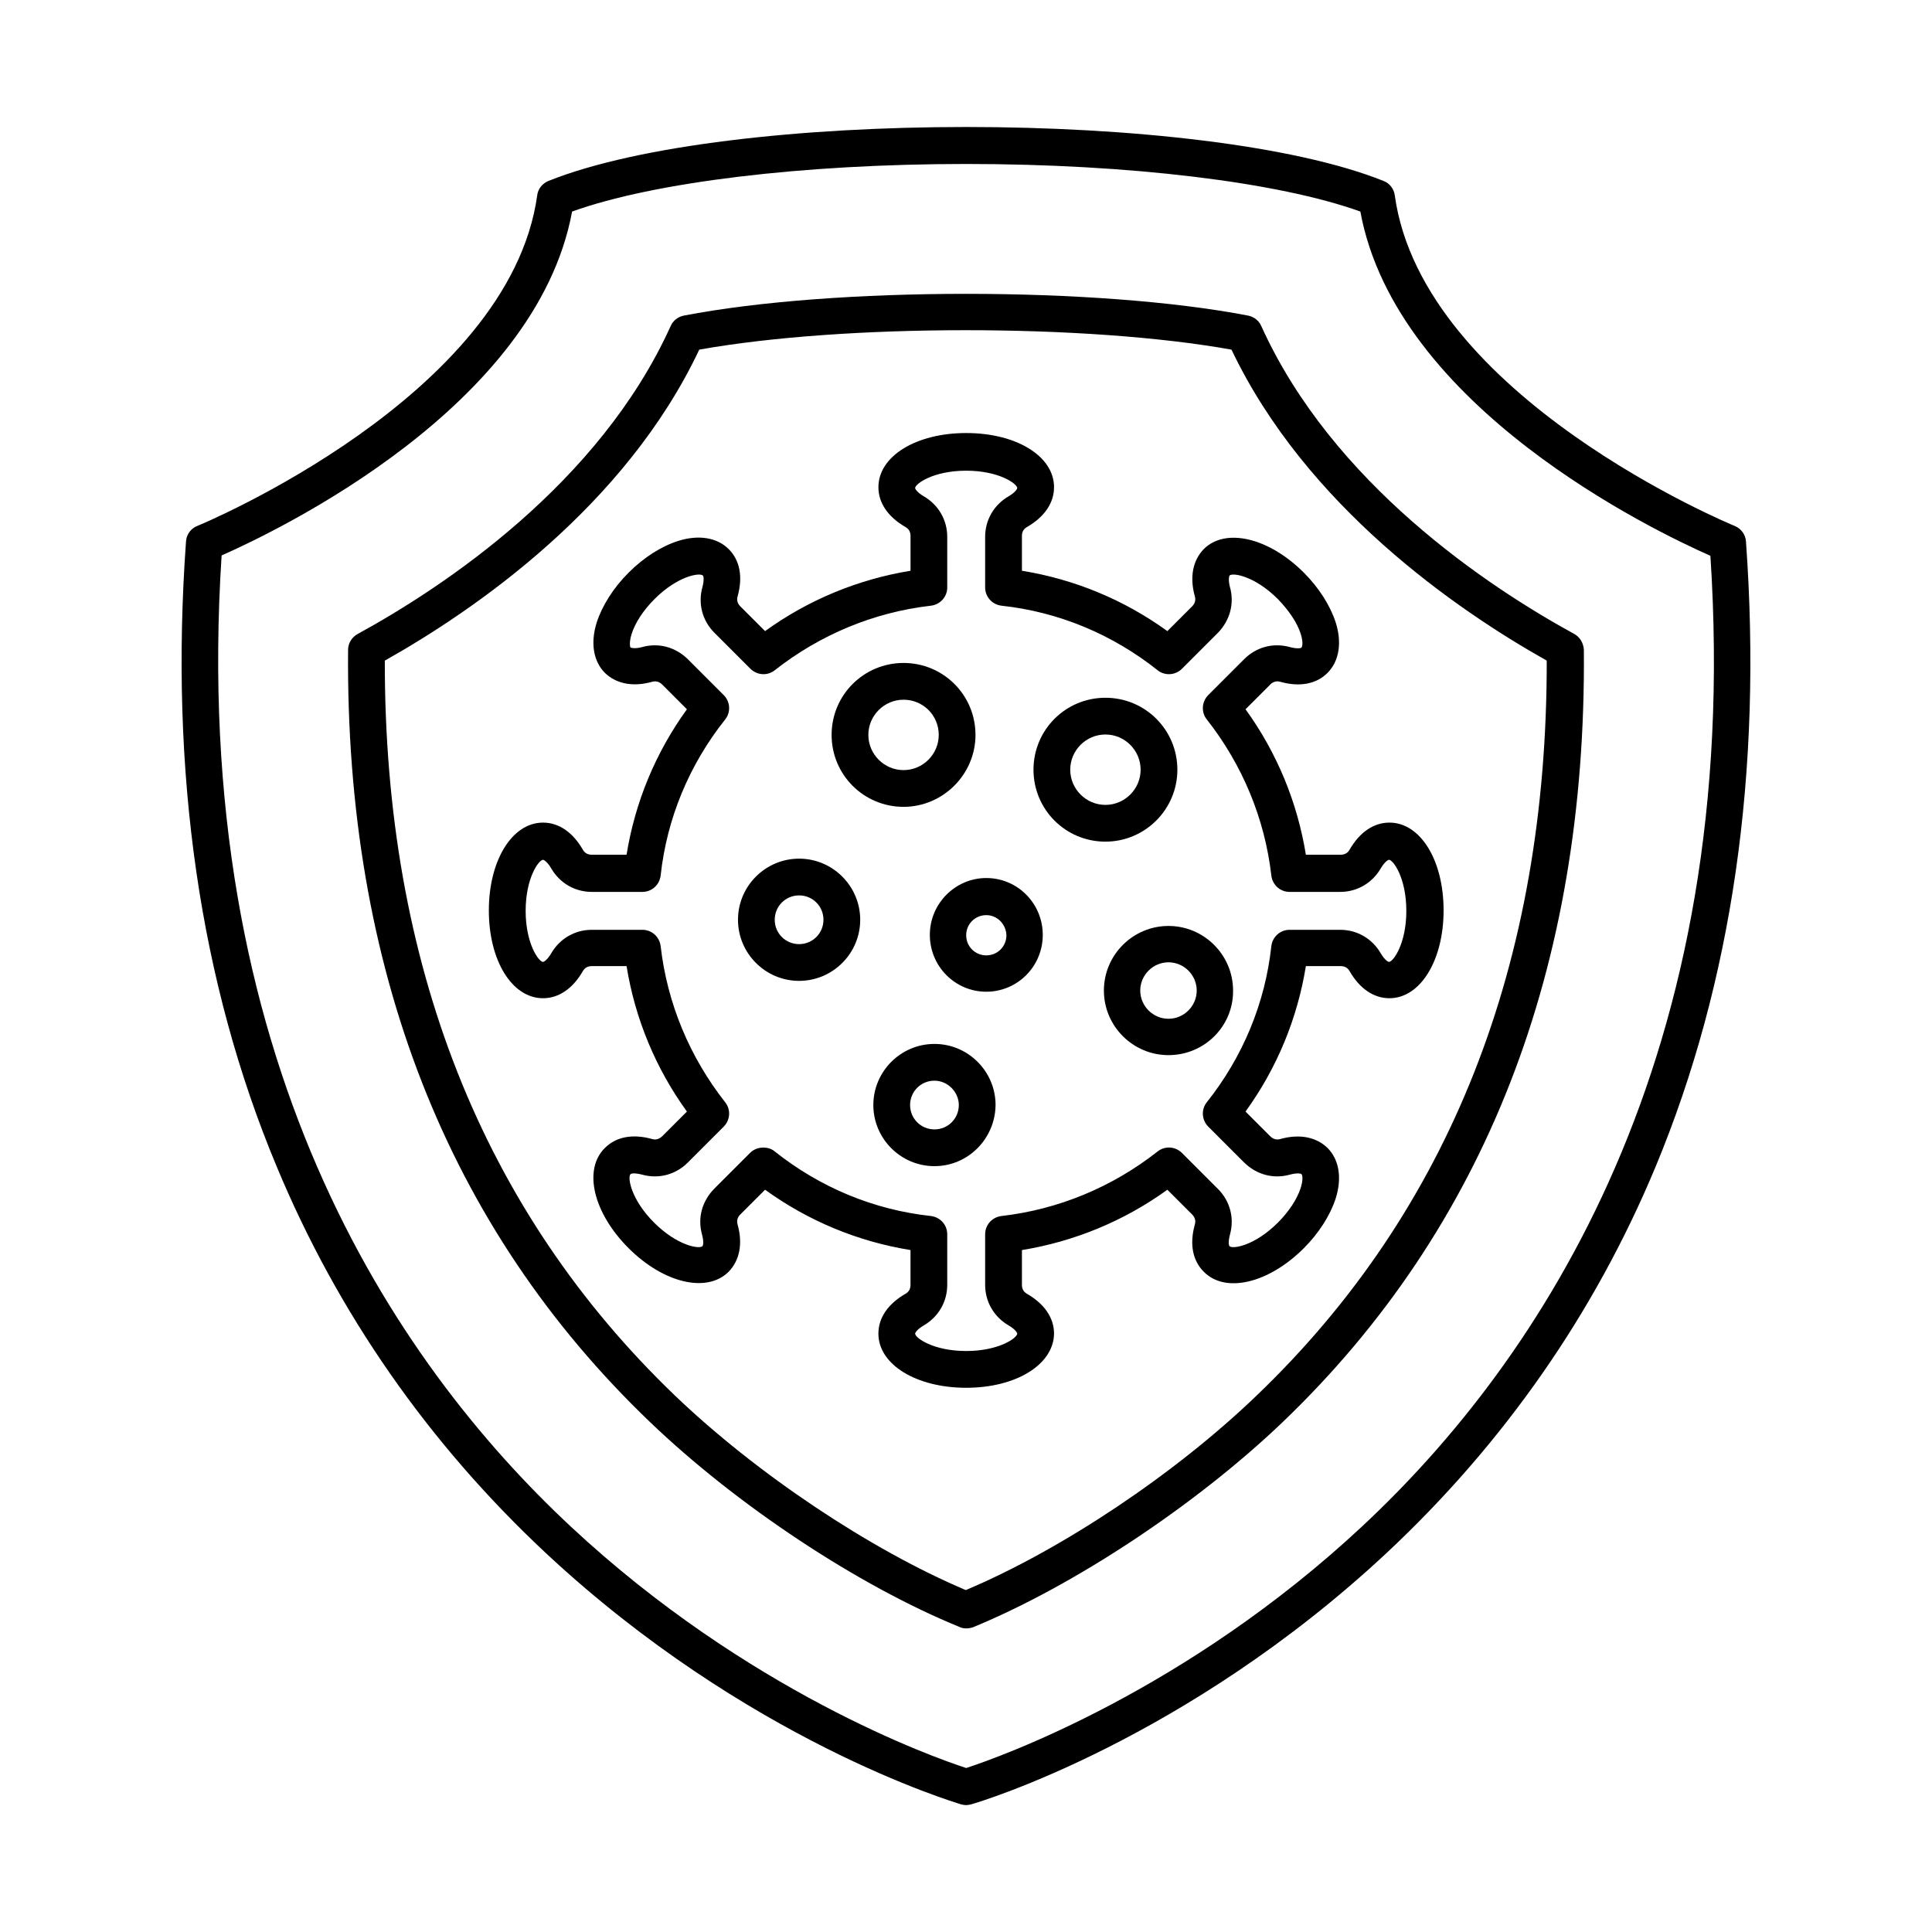
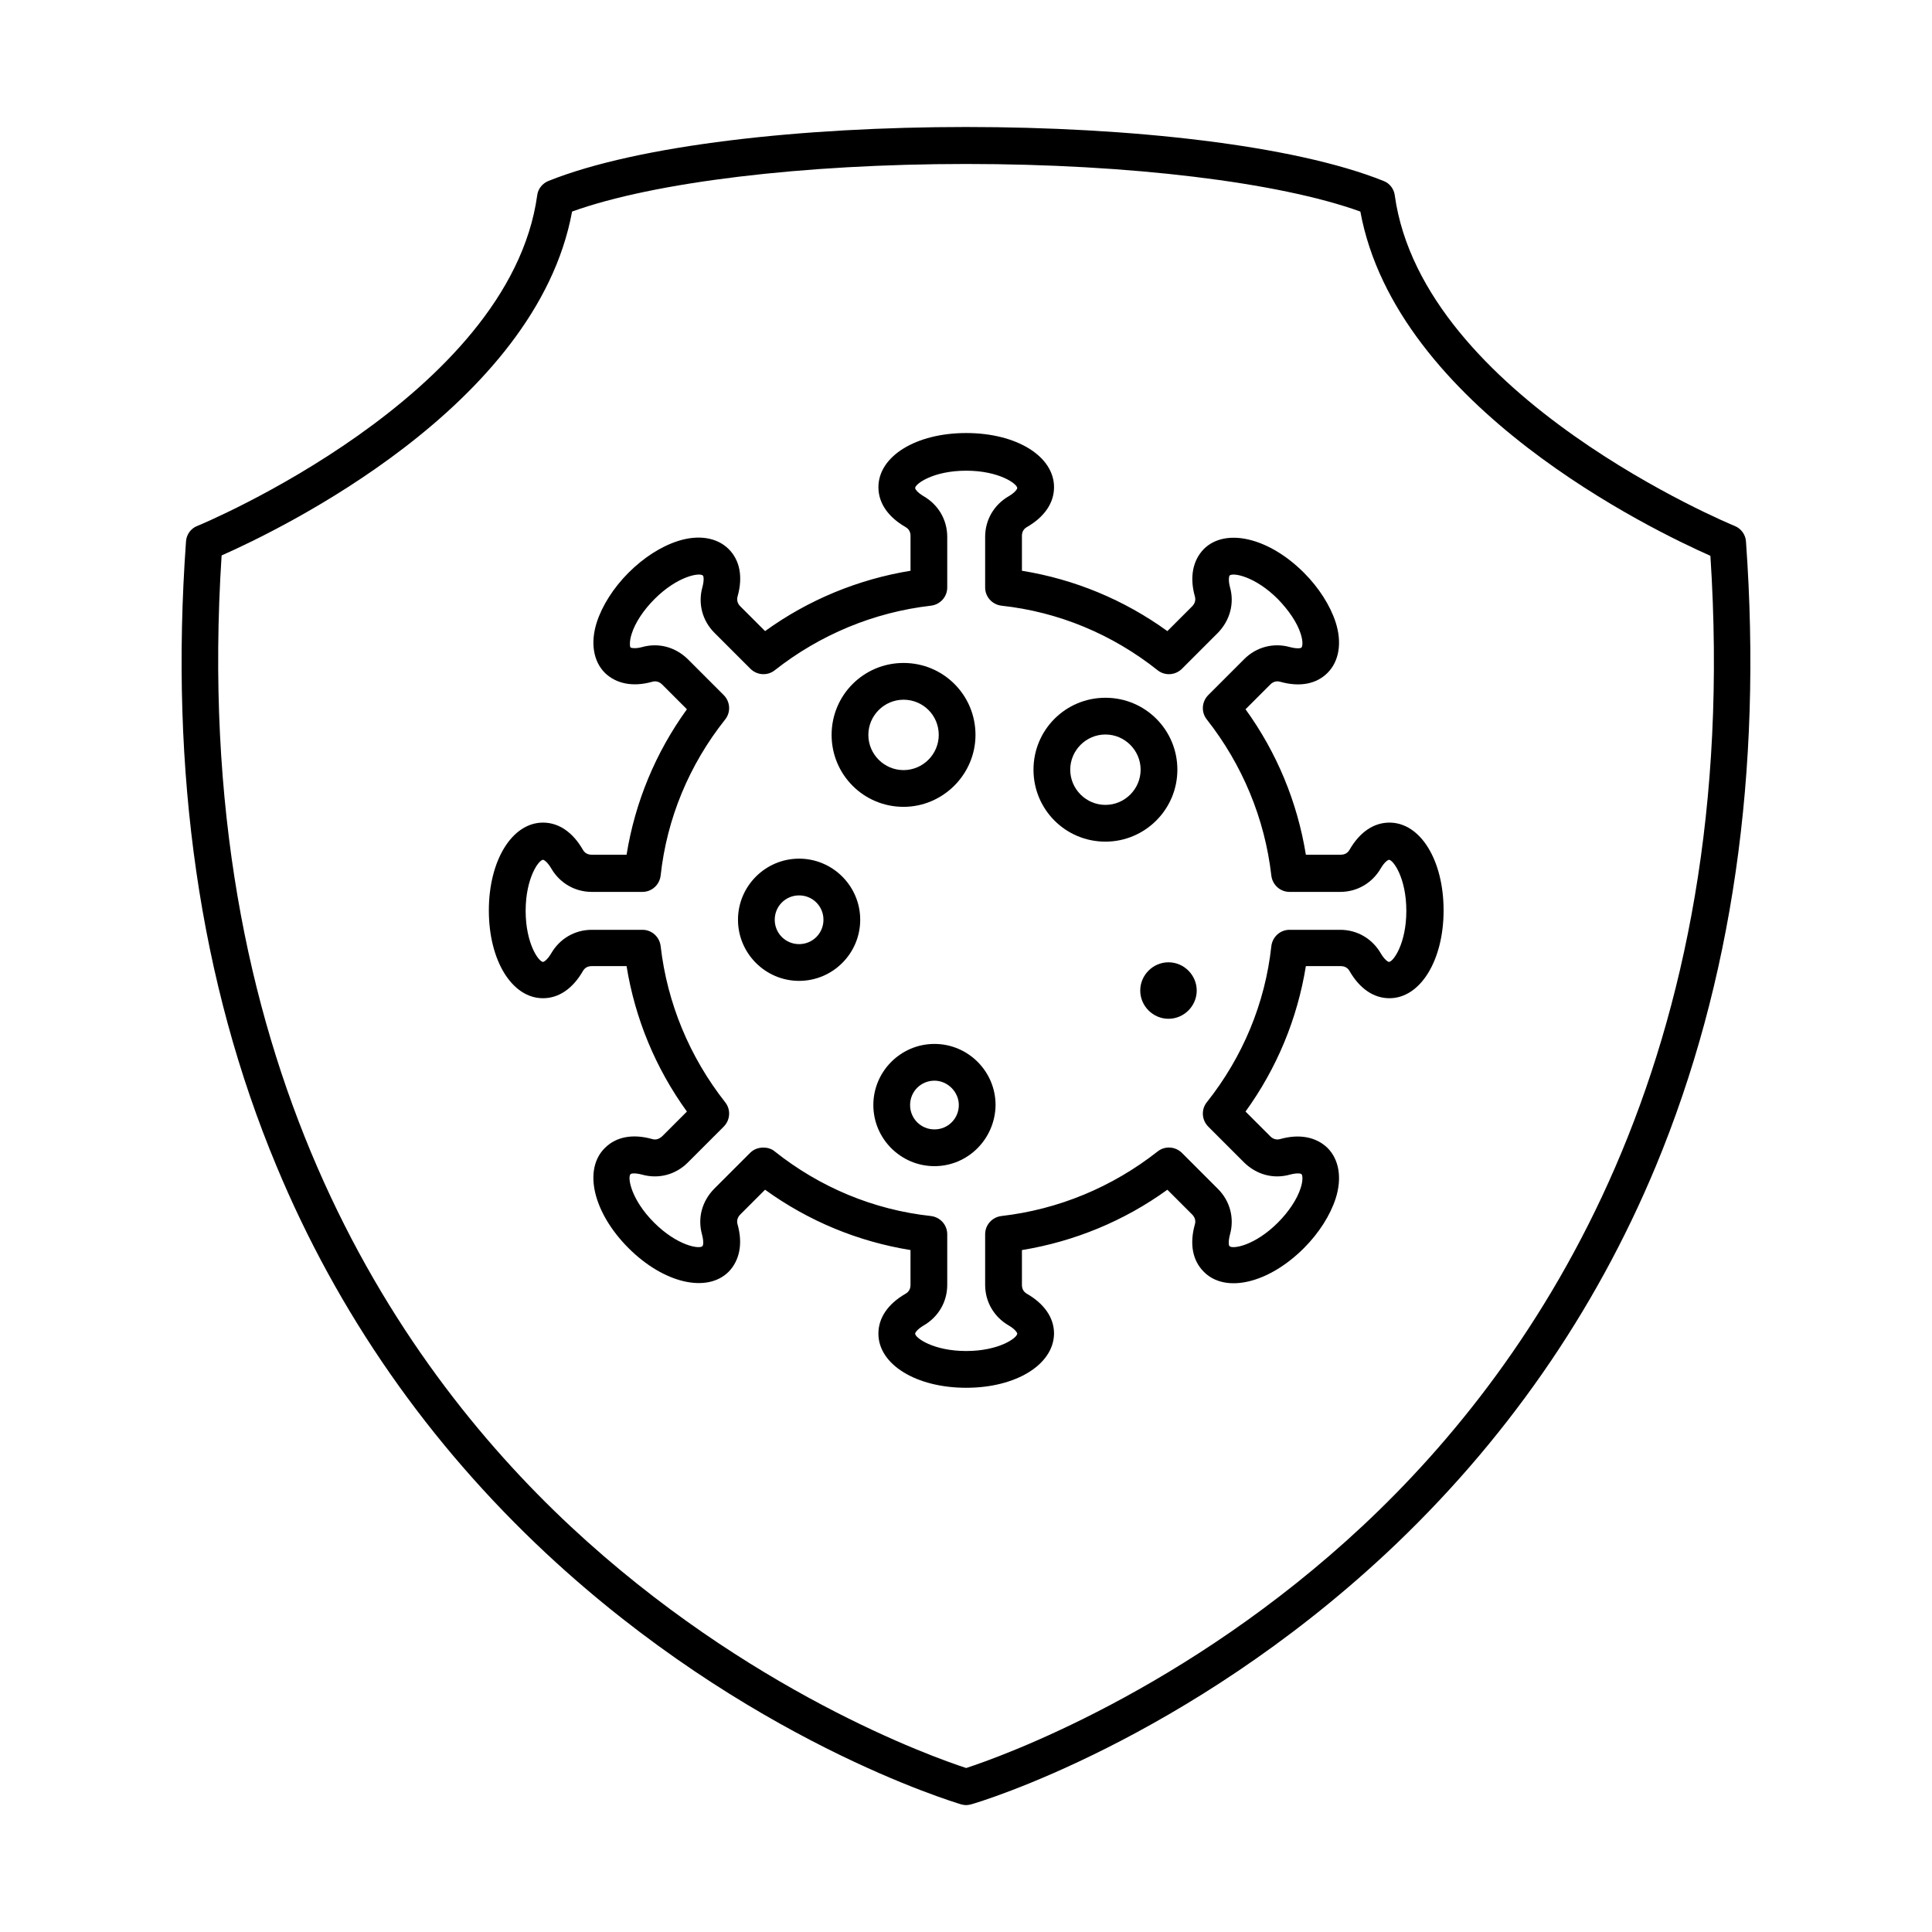
<svg xmlns="http://www.w3.org/2000/svg" fill="#000000" width="800px" height="800px" version="1.1" viewBox="144 144 512 512">
  <g fill-rule="evenodd">
    <path d="m346.34 448.12c1.023 0 2.152 0.309 2.973 1.023 11.992 9.531 26.242 15.477 41.41 17.117 2.461 0.309 4.305 2.359 4.305 4.816v13.43c0 4.512-2.359 8.508-6.254 10.762-1.742 1.023-2.254 1.949-2.254 2.152 0 1.129 4.816 4.613 13.531 4.613 8.711 0 13.531-3.484 13.531-4.613 0-0.203-0.512-1.129-2.254-2.152-3.894-2.254-6.254-6.254-6.254-10.762v-13.43c0-2.461 1.844-4.512 4.305-4.816 15.172-1.742 29.418-7.688 41.41-17.117 1.949-1.539 4.715-1.332 6.457 0.41l9.531 9.531c3.176 3.176 4.406 7.688 3.176 12.094-0.512 1.949-0.309 2.973-0.102 3.074 0.82 0.82 6.664-0.102 12.812-6.254 2.871-2.871 5.125-6.254 6.047-9.227 0.719-2.254 0.41-3.484 0.203-3.586-0.102-0.203-1.129-0.41-3.074 0.102-4.406 1.23-8.816 0-12.094-3.176l-9.531-9.531c-1.742-1.742-1.949-4.512-0.41-6.457 9.531-11.992 15.477-26.242 17.117-41.41 0.309-2.461 2.359-4.305 4.816-4.305h13.43c4.512 0 8.508 2.359 10.762 6.254 1.023 1.742 1.949 2.254 2.152 2.254 1.129 0 4.613-4.816 4.613-13.531 0-8.711-3.484-13.531-4.613-13.531-0.203 0-1.129 0.512-2.152 2.254-2.254 3.894-6.254 6.254-10.762 6.254h-13.43c-2.461 0-4.512-1.844-4.816-4.305-1.742-15.172-7.688-29.418-17.117-41.41-1.539-1.949-1.332-4.715 0.41-6.457l9.531-9.531c3.176-3.176 7.688-4.406 12.094-3.176 1.949 0.512 2.973 0.309 3.074 0.102 0.203-0.203 0.512-1.332-0.203-3.586-0.922-2.973-3.176-6.254-6.047-9.227-6.148-6.148-11.992-7.074-12.812-6.254-0.102 0.102-0.41 1.129 0.102 3.074 1.23 4.305 0 8.816-3.176 12.094l-9.531 9.531c-1.742 1.742-4.512 1.949-6.457 0.41-11.992-9.531-26.242-15.477-41.41-17.117-2.461-0.309-4.305-2.359-4.305-4.816v-13.43c0-4.512 2.359-8.508 6.254-10.762 1.742-1.023 2.254-1.949 2.254-2.152 0-1.129-4.816-4.613-13.531-4.613-8.711 0-13.531 3.484-13.531 4.613 0 0.203 0.512 1.129 2.254 2.152 3.894 2.254 6.254 6.254 6.254 10.762v13.43c0 2.461-1.844 4.512-4.305 4.816-15.172 1.742-29.418 7.688-41.41 17.117-1.949 1.539-4.715 1.332-6.457-0.41l-9.531-9.531c-3.176-3.176-4.406-7.688-3.176-12.094 0.512-1.949 0.309-2.973 0.102-3.074-0.82-0.82-6.664 0.102-12.812 6.254-2.871 2.871-5.125 6.254-6.047 9.227-0.719 2.254-0.41 3.484-0.309 3.586 0.102 0.102 1.23 0.41 3.074-0.102 4.406-1.23 8.816 0 12.094 3.176l9.531 9.531c1.742 1.742 1.949 4.512 0.41 6.457-9.531 11.992-15.477 26.242-17.117 41.41-0.309 2.461-2.359 4.305-4.816 4.305h-13.43c-4.512 0-8.508-2.359-10.762-6.254-1.023-1.742-1.949-2.254-2.152-2.254-1.129 0-4.613 4.816-4.613 13.531 0 8.711 3.484 13.531 4.613 13.531 0.203 0 1.129-0.512 2.152-2.254 2.254-3.894 6.254-6.254 10.762-6.254h13.43c2.461 0 4.512 1.844 4.816 4.305 1.742 15.172 7.688 29.418 17.117 41.41 1.539 1.949 1.332 4.715-0.41 6.457l-9.531 9.531c-3.176 3.176-7.688 4.406-12.094 3.176-1.949-0.512-2.973-0.309-3.074-0.102-0.82 0.82 0.102 6.664 6.254 12.812 6.148 6.148 11.992 7.074 12.812 6.254 0.203-0.203 0.41-1.129-0.102-3.074-1.23-4.406 0-8.816 3.176-12.094l9.531-9.531c1.023-1.023 2.254-1.434 3.586-1.434zm53.715 63.656c-13.223 0-23.27-6.148-23.27-14.352 0-4.203 2.562-7.894 7.176-10.559 0.922-0.512 1.332-1.332 1.332-2.359v-9.227c-13.941-2.254-27.062-7.688-38.543-15.992l-6.559 6.559c-0.719 0.719-1.023 1.641-0.719 2.664 1.434 5.125 0.512 9.531-2.359 12.504-5.742 5.742-17.223 3.074-26.547-6.254-9.328-9.328-12.094-20.809-6.254-26.547 2.973-2.973 7.379-3.793 12.504-2.359 1.023 0.309 1.844 0 2.664-0.719l6.559-6.559c-8.305-11.48-13.734-24.602-15.992-38.543h-9.227c-1.023 0-1.844 0.41-2.359 1.332-2.664 4.613-6.356 7.176-10.559 7.176-8.199 0-14.352-9.941-14.352-23.27 0-13.223 6.148-23.27 14.352-23.27 4.203 0 7.894 2.562 10.559 7.176 0.512 0.922 1.332 1.332 2.359 1.332h9.227c2.254-13.941 7.688-27.062 15.992-38.543l-6.559-6.559c-0.719-0.719-1.641-1.023-2.664-0.719-5.125 1.434-9.531 0.512-12.504-2.359-3.074-3.074-3.894-7.996-2.152-13.43 1.434-4.406 4.406-9.121 8.406-13.121 3.996-3.996 8.609-6.969 13.121-8.406 5.434-1.742 10.352-0.922 13.43 2.152 2.973 2.973 3.793 7.379 2.359 12.504-0.309 1.023 0 1.949 0.719 2.664l6.559 6.559c11.48-8.305 24.703-13.734 38.543-15.992v-9.227c0-1.023-0.41-1.844-1.332-2.359-4.613-2.664-7.176-6.356-7.176-10.559 0-8.199 9.941-14.352 23.27-14.352 13.324 0 23.27 6.148 23.27 14.352 0 4.203-2.562 7.894-7.176 10.559-0.922 0.512-1.332 1.332-1.332 2.359v9.227c13.941 2.254 27.062 7.688 38.543 15.992l6.559-6.559c0.719-0.719 1.023-1.641 0.719-2.664-1.434-5.125-0.512-9.531 2.359-12.504 5.742-5.742 17.223-3.074 26.547 6.254 3.996 3.996 6.969 8.711 8.406 13.121 1.742 5.434 0.922 10.352-2.152 13.43-2.973 2.973-7.379 3.793-12.504 2.359-1.023-0.309-1.949 0-2.664 0.719l-6.559 6.559c8.305 11.48 13.734 24.602 15.992 38.543h9.227c1.023 0 1.844-0.41 2.359-1.332 2.664-4.613 6.356-7.176 10.559-7.176 8.199 0 14.352 9.941 14.352 23.27 0 13.223-6.148 23.27-14.352 23.27-4.203 0-7.894-2.562-10.559-7.176-0.512-0.922-1.332-1.332-2.359-1.332h-9.227c-2.254 13.941-7.688 27.062-15.992 38.543l6.559 6.559c0.719 0.719 1.641 1.023 2.664 0.719 5.125-1.434 9.531-0.512 12.504 2.359 3.074 3.074 3.894 7.996 2.152 13.43-1.434 4.406-4.406 9.121-8.406 13.121-9.328 9.328-20.809 12.094-26.547 6.254-2.973-2.973-3.793-7.379-2.359-12.504 0.309-1.023 0-1.949-0.719-2.664l-6.559-6.559c-11.48 8.305-24.703 13.734-38.543 15.992v9.227c0 1.023 0.41 1.844 1.332 2.359 4.613 2.664 7.176 6.356 7.176 10.559-0.109 8.195-10.051 14.348-23.273 14.348z" />
    <path d="m355.77 381.29c-3.586 0-6.457 2.871-6.457 6.457s2.871 6.457 6.457 6.457c3.586 0 6.457-2.871 6.457-6.457 0-3.59-2.871-6.457-6.457-6.457zm0 22.652c-8.918 0-16.195-7.277-16.195-16.195s7.277-16.195 16.195-16.195 16.195 7.277 16.195 16.195-7.277 16.195-16.195 16.195z" />
    <path d="m383.45 329.43c-5.125 0-9.328 4.203-9.328 9.328s4.203 9.328 9.328 9.328 9.328-4.203 9.328-9.328c0-5.231-4.203-9.328-9.328-9.328zm0 28.391c-10.559 0-19.066-8.508-19.066-19.066s8.508-19.066 19.066-19.066c10.559 0 19.066 8.508 19.066 19.066 0 10.457-8.613 19.066-19.066 19.066z" />
    <path d="m436.95 338.65c-5.125 0-9.328 4.203-9.328 9.328s4.203 9.328 9.328 9.328 9.328-4.203 9.328-9.328c-0.004-5.125-4.203-9.328-9.328-9.328zm0 28.395c-10.559 0-19.066-8.508-19.066-19.066 0-10.559 8.508-19.066 19.066-19.066s19.066 8.508 19.066 19.066c-0.004 10.559-8.613 19.066-19.066 19.066z" />
-     <path d="m453.66 399.02c-4.102 0-7.484 3.383-7.484 7.484 0 4.102 3.383 7.484 7.484 7.484 4.102 0 7.484-3.383 7.484-7.484-0.004-4.102-3.383-7.484-7.484-7.484zm0 24.602c-9.43 0-17.117-7.688-17.117-17.117 0-9.43 7.688-17.117 17.117-17.117 9.43 0 17.117 7.688 17.117 17.117 0.102 9.43-7.586 17.117-17.117 17.117z" />
+     <path d="m453.66 399.02c-4.102 0-7.484 3.383-7.484 7.484 0 4.102 3.383 7.484 7.484 7.484 4.102 0 7.484-3.383 7.484-7.484-0.004-4.102-3.383-7.484-7.484-7.484zm0 24.602z" />
    <path d="m391.64 430.39c-3.586 0-6.457 2.871-6.457 6.457 0 3.586 2.871 6.457 6.457 6.457 3.586 0 6.457-2.871 6.457-6.457 0-3.484-2.973-6.457-6.457-6.457zm0 22.652c-8.918 0-16.195-7.277-16.195-16.195 0-8.918 7.277-16.195 16.195-16.195s16.195 7.277 16.195 16.195c-0.102 8.918-7.277 16.195-16.195 16.195z" />
-     <path d="m405.38 386.52c-2.973 0-5.332 2.359-5.332 5.332 0 2.973 2.359 5.332 5.332 5.332s5.332-2.359 5.332-5.332c-0.102-2.977-2.461-5.332-5.332-5.332zm0 20.297c-8.305 0-14.965-6.766-14.965-15.066 0-8.305 6.766-15.066 14.965-15.066 8.305 0 14.965 6.766 14.965 15.066 0 8.402-6.762 15.066-14.965 15.066z" />
    <path d="m202.73 291.19c-8.609 133.15 45.41 213.41 92.562 257.39 46.844 43.668 95.945 61.094 104.76 63.961 8.816-2.871 58.223-20.398 105.07-64.168 46.945-43.871 100.86-124.03 92.152-257.08-15.066-6.664-83.234-39.363-92.766-91.23-21.629-7.789-61.195-12.609-104.45-12.609-43.258 0-82.824 4.816-104.45 12.609-9.531 51.766-77.801 84.465-92.867 91.129zm197.32 331.19c-0.41 0-0.922-0.102-1.332-0.203-2.254-0.719-56.891-17.016-109.99-66.527-31.16-29.109-55.25-63.656-71.445-102.61-20.297-48.59-28.395-104.35-23.988-165.55 0.102-1.844 1.332-3.484 2.973-4.102 0.82-0.309 82.723-34.34 90.102-87.641 0.203-1.742 1.434-3.176 2.973-3.793 47.562-19.066 173.75-19.066 221.31 0 1.641 0.613 2.769 2.152 2.973 3.793 7.379 53.406 89.281 87.332 90.102 87.641 1.742 0.719 2.871 2.359 2.973 4.102 4.406 61.195-3.691 116.86-23.883 165.54-16.195 38.953-40.285 73.496-71.445 102.61-53.098 49.508-107.73 65.91-109.99 66.527-0.41 0.105-0.922 0.207-1.332 0.207z" />
-     <path d="m245.98 319.07c-0.102 80.262 25.832 145.76 76.879 194.76 21.629 20.707 51.664 40.797 77.082 51.559 25.523-10.762 55.559-30.855 77.082-51.559 51.148-48.996 76.98-114.5 76.879-194.76-23.883-13.43-63.758-40.898-83.543-82.414-38.336-6.867-102.61-6.867-141.05 0-19.574 41.516-59.449 68.988-83.332 82.414zm154.07 256.47c-0.613 0-1.23-0.102-1.844-0.41-26.855-10.969-59.043-32.289-82.004-54.328-53.715-51.457-80.672-120.34-79.957-204.6 0-1.742 1.023-3.383 2.562-4.203 22.859-12.504 64.066-39.875 82.926-81.594 0.613-1.434 1.949-2.461 3.484-2.769 39.875-7.688 109.68-7.688 149.55 0 1.539 0.309 2.871 1.332 3.484 2.769 18.859 41.719 60.066 69.09 82.926 81.594 1.539 0.82 2.461 2.461 2.562 4.203 0.719 84.359-26.137 153.25-79.852 204.7-22.961 21.938-55.148 43.258-82.004 54.328-0.609 0.203-1.227 0.309-1.84 0.309z" />
  </g>
</svg>